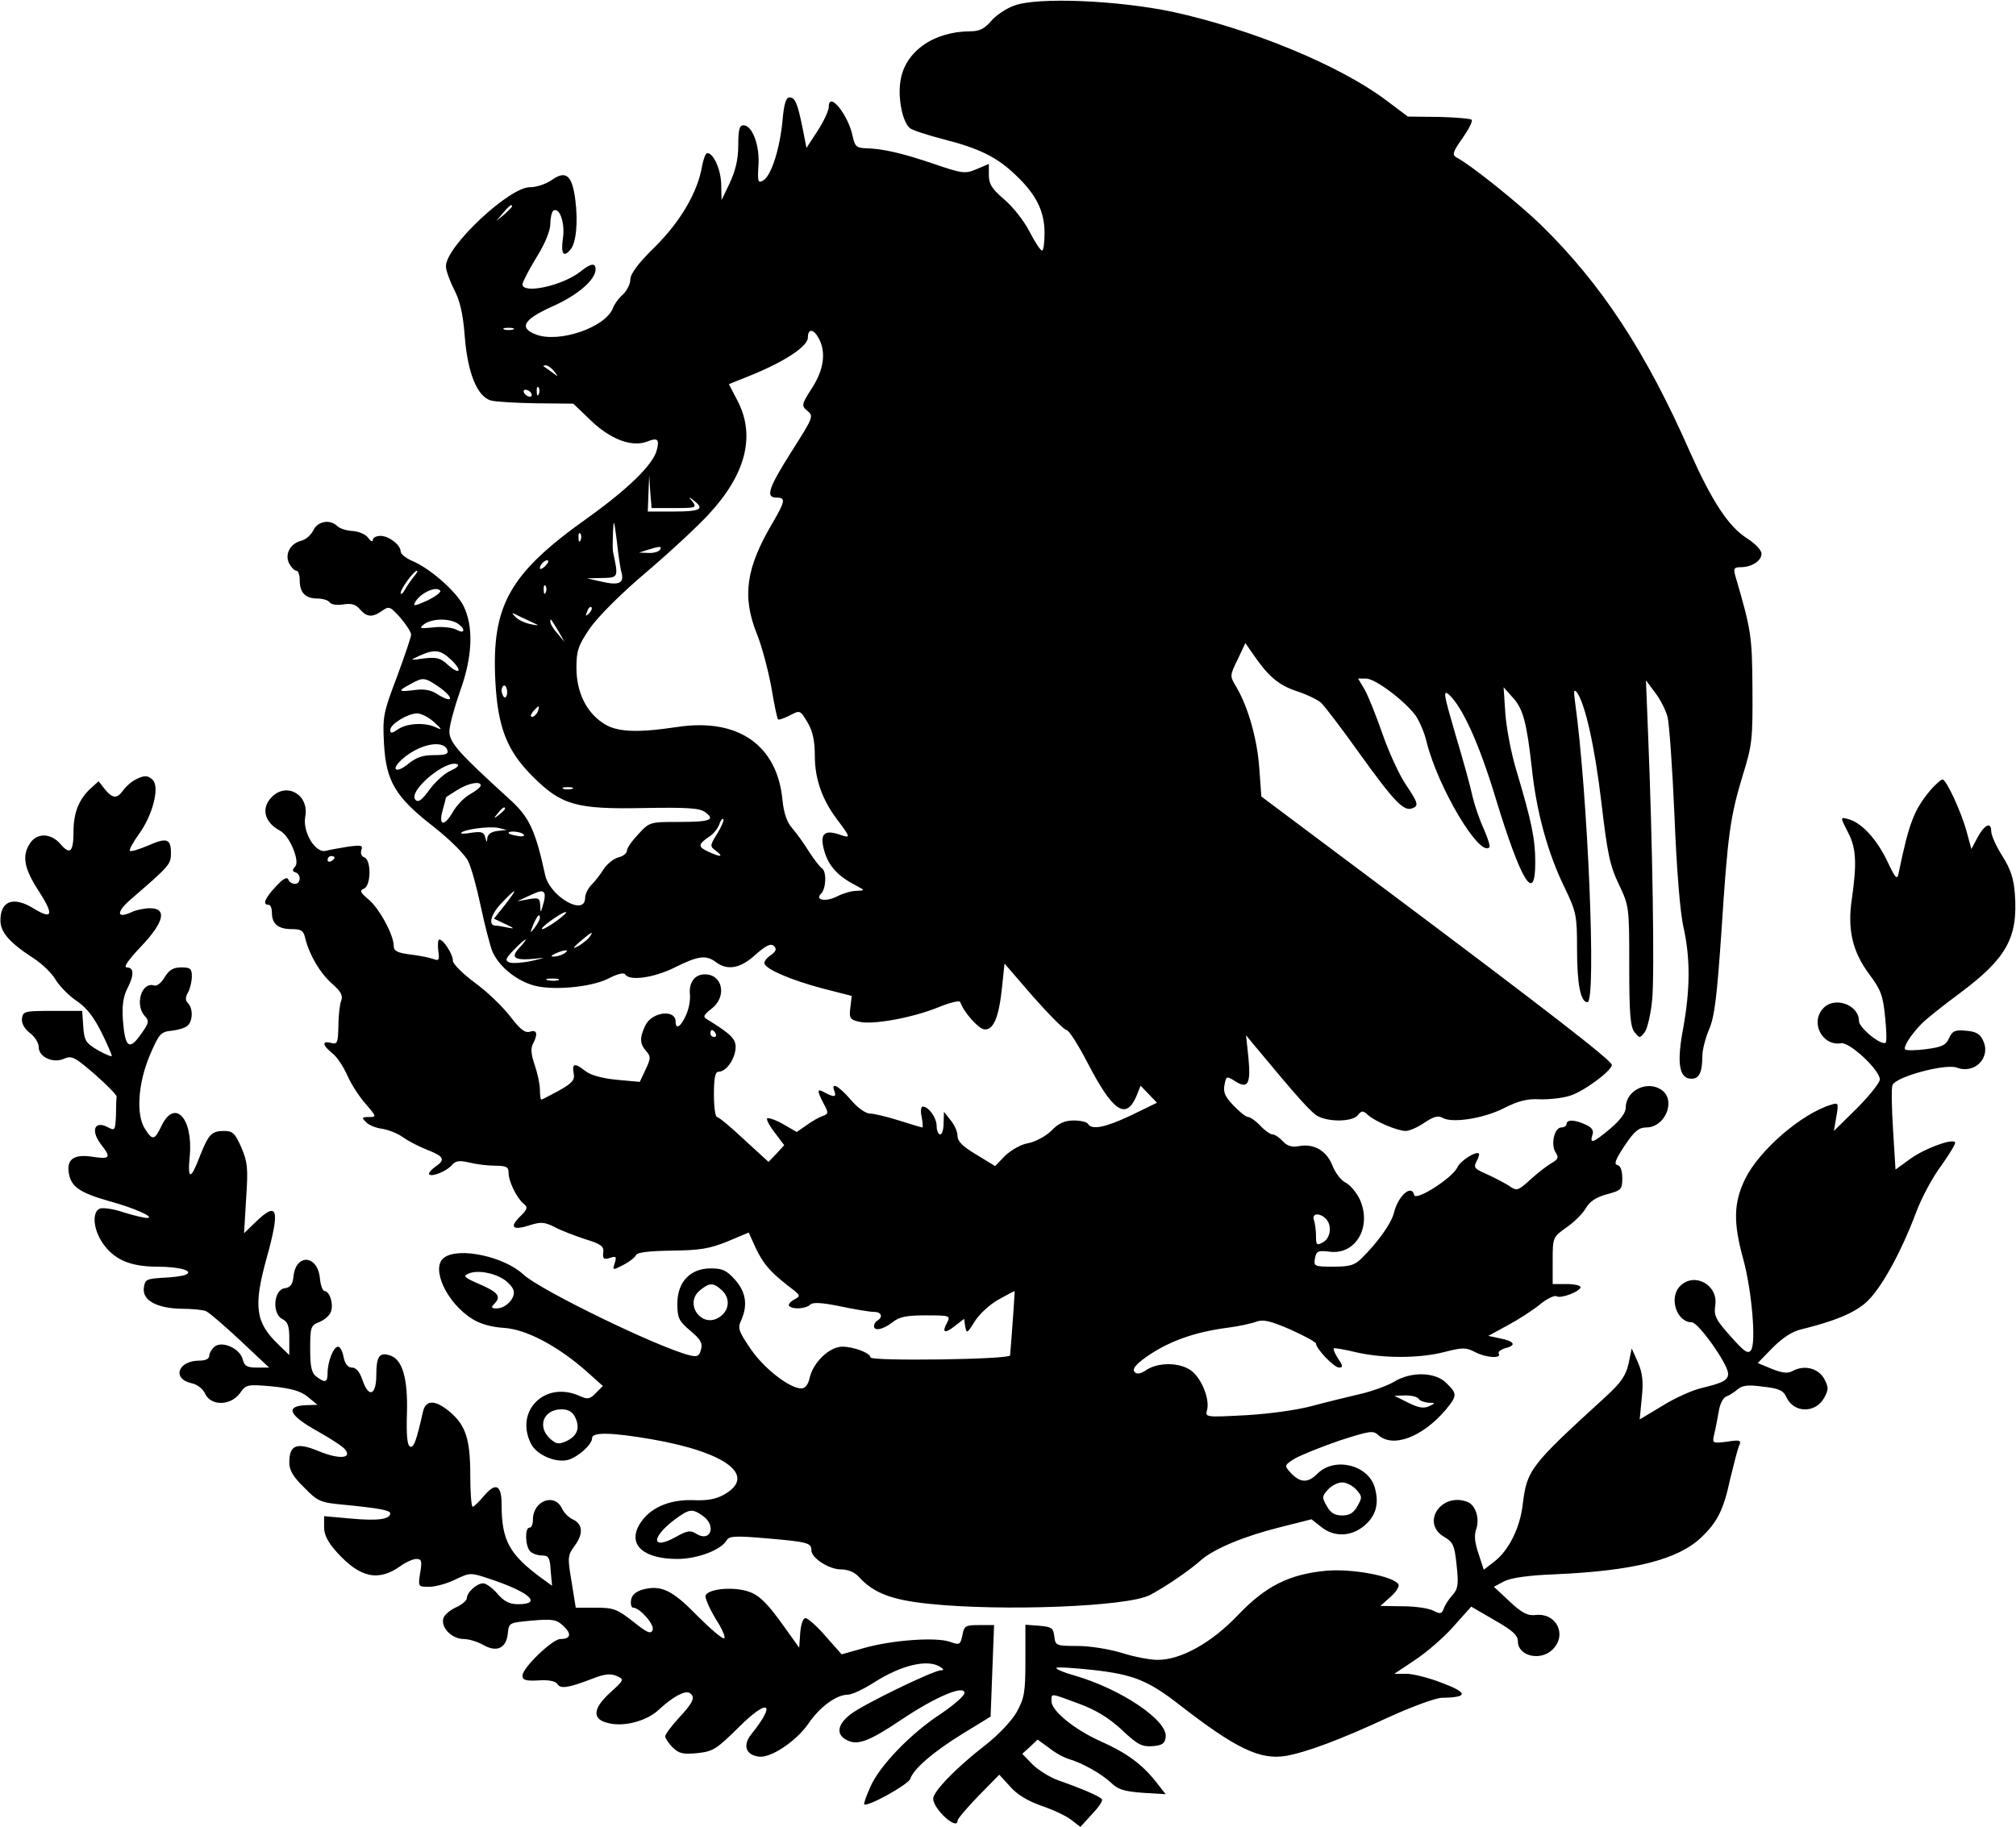
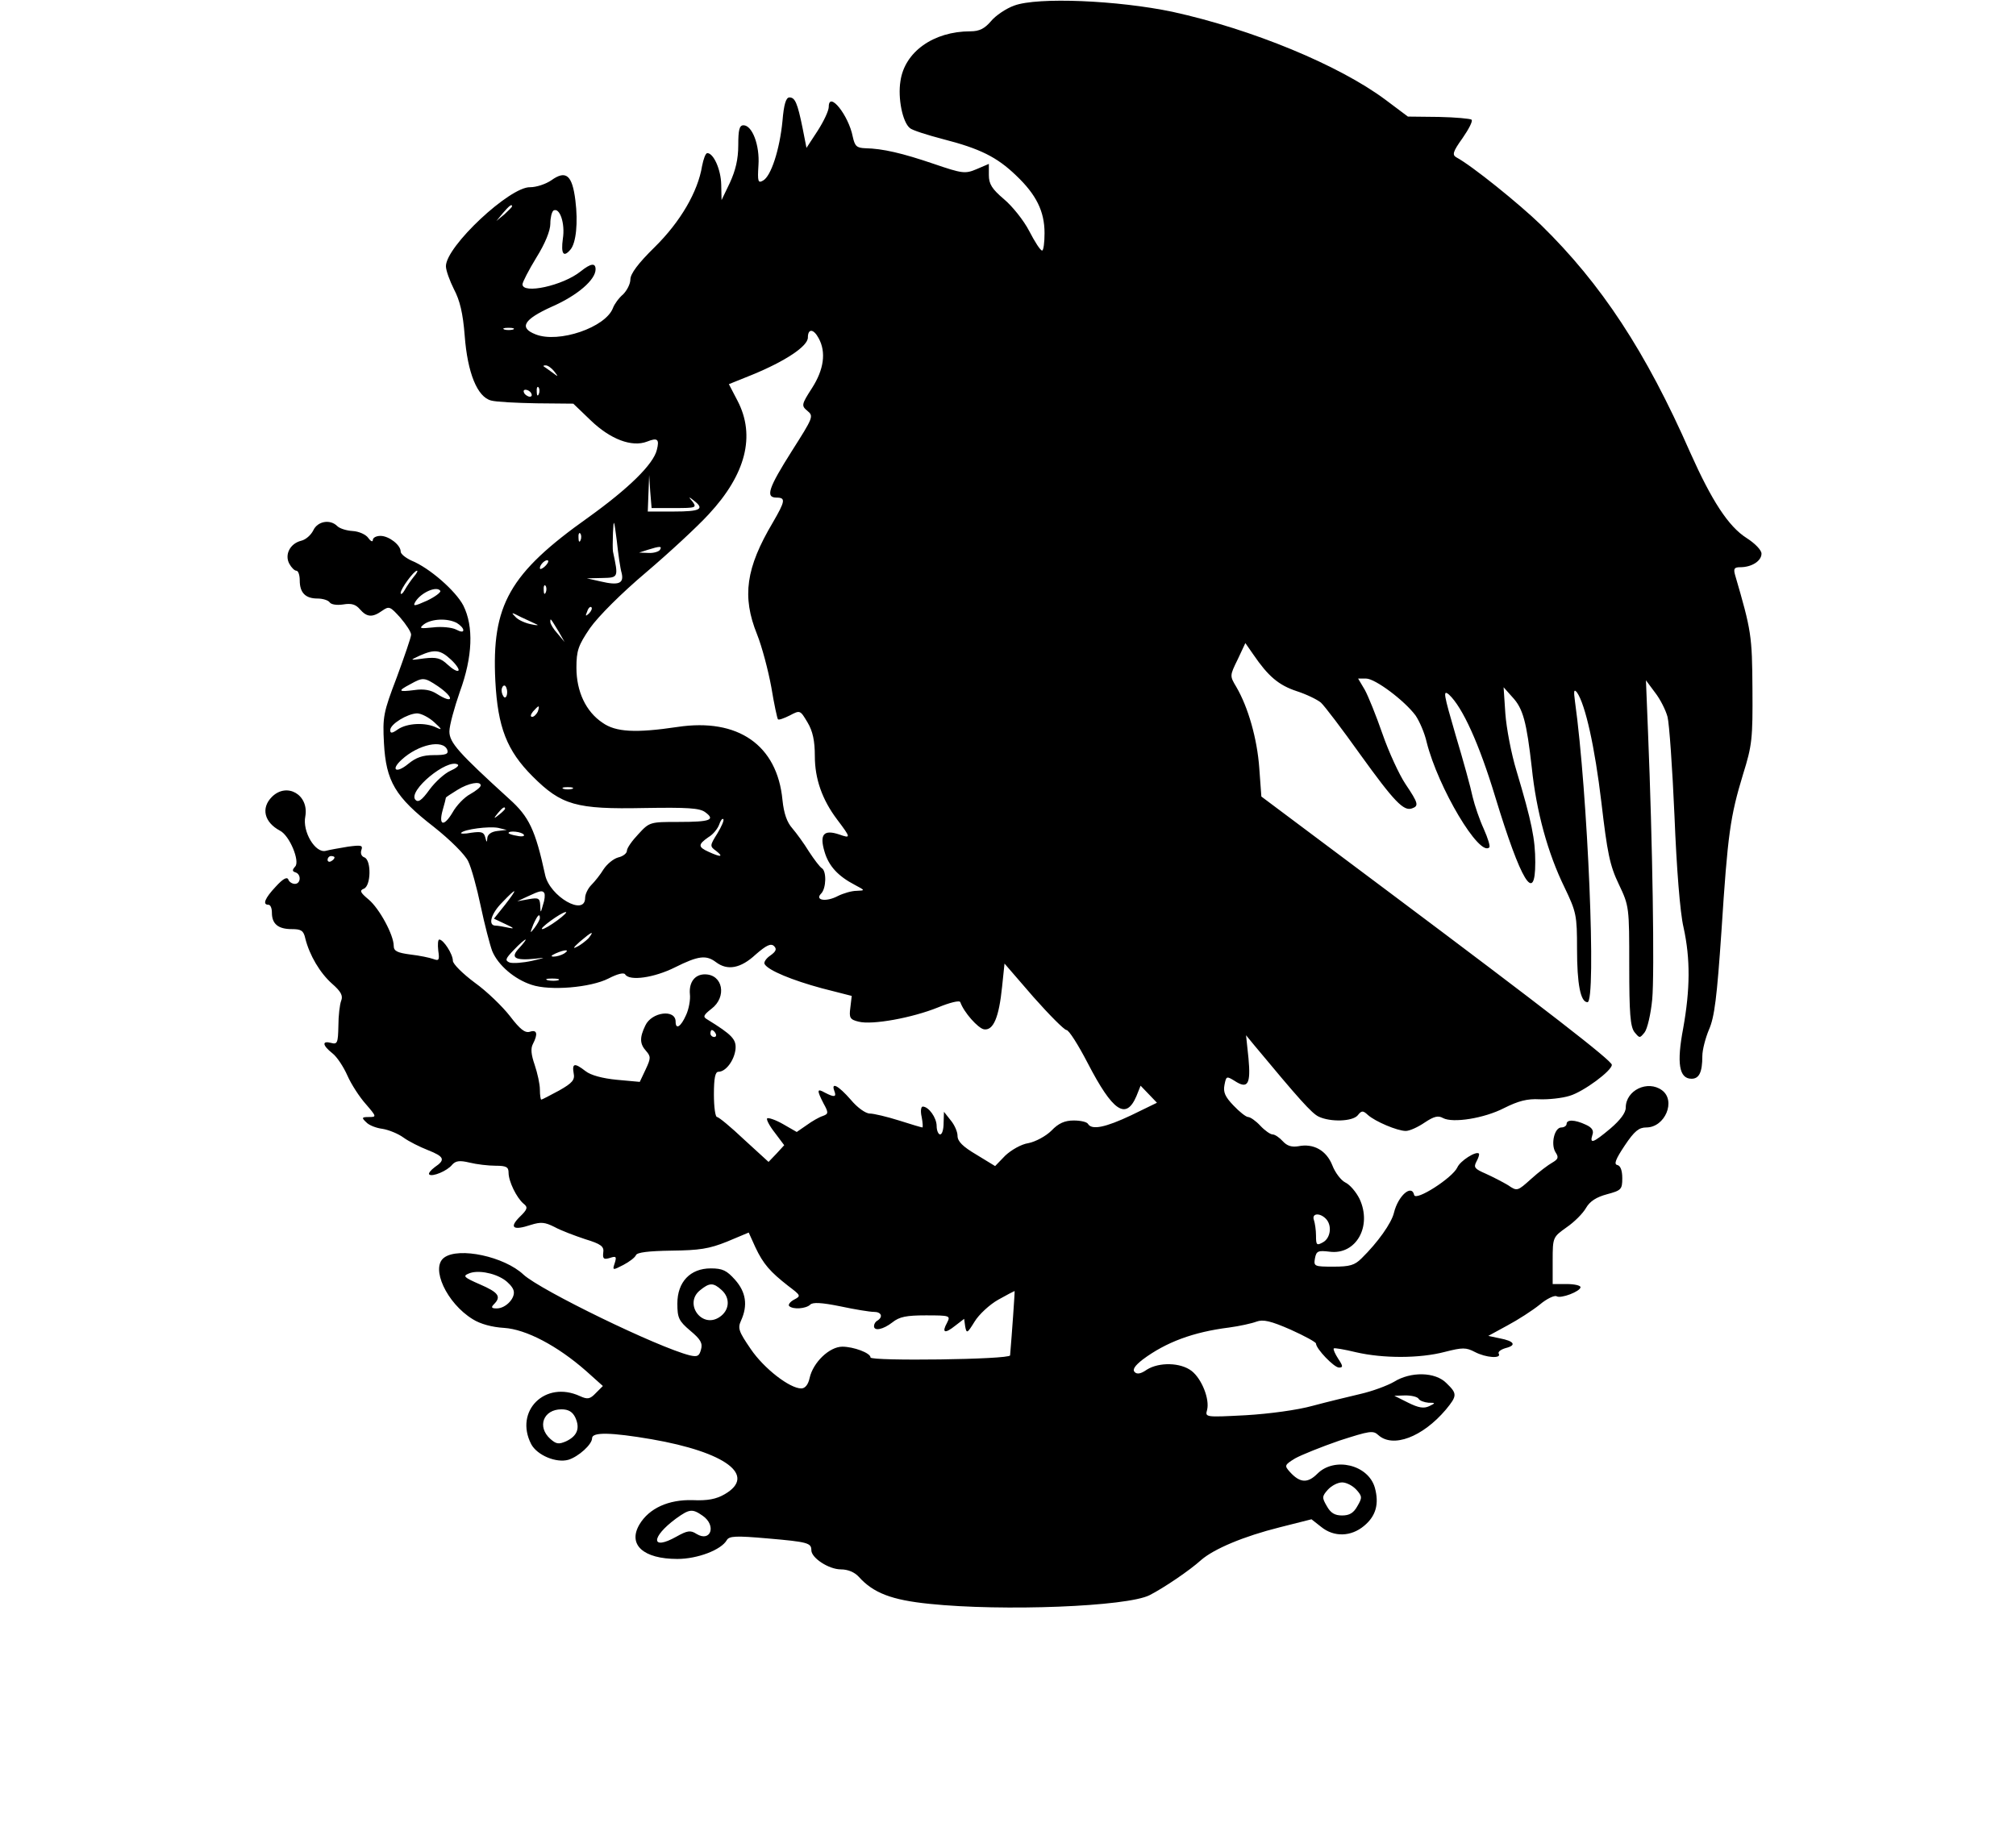
<svg xmlns="http://www.w3.org/2000/svg" version="1.0" width="578.77" height="524.57" viewBox="0 0 579 525" preserveAspectRatio="xMidYMid meet">
  <g transform="translate(0,525) scale(0.1,-0.1)" fill="#000000" stroke="none">
    <path d="M2913 5234 c-23 -8 -54 -29 -67 -45 -18 -21 -33 -29 -59 -29 -106 0 -189 -59 -201 -143 -8 -49 6 -118 27 -135 6 -6 50 -20 96 -32 105 -27 154 -51 209 -104 58 -55 82 -103 82 -166 0 -27 -3 -50 -7 -50 -5 0 -21 25 -37 56 -16 31 -49 72 -73 92 -34 29 -43 43 -43 69 l0 32 -35 -15 c-33 -14 -41 -13 -123 15 -91 31 -147 44 -197 45 -25 1 -30 6 -36 33 -12 62 -69 133 -69 86 0 -11 -14 -41 -32 -69 l-32 -49 -11 56 c-15 74 -22 89 -38 89 -10 0 -16 -20 -20 -68 -8 -82 -33 -159 -56 -171 -14 -8 -16 -3 -13 44 4 58 -18 115 -43 115 -12 0 -15 -14 -15 -57 0 -41 -8 -73 -24 -108 l-24 -50 -1 45 c-1 43 -22 90 -40 90 -5 0 -11 -17 -15 -37 -12 -74 -62 -160 -136 -233 -48 -47 -70 -77 -70 -93 0 -13 -10 -32 -21 -43 -12 -10 -25 -28 -29 -39 -21 -56 -156 -102 -222 -76 -49 19 -35 43 47 80 73 32 125 77 125 107 0 19 -13 18 -43 -6 -51 -41 -167 -66 -167 -37 0 6 18 41 40 77 25 40 40 77 40 97 0 17 4 34 9 38 18 10 34 -37 27 -81 -6 -44 2 -55 22 -31 16 19 22 77 14 141 -9 73 -27 88 -69 58 -16 -11 -43 -20 -61 -20 -58 2 -242 -170 -242 -227 0 -12 11 -42 23 -66 17 -32 26 -69 31 -134 8 -106 36 -176 76 -186 14 -4 73 -7 131 -8 l105 -1 50 -48 c56 -54 118 -78 162 -61 30 12 36 7 28 -24 -10 -41 -80 -110 -197 -194 -227 -161 -278 -252 -267 -470 7 -133 33 -200 107 -274 83 -83 125 -95 321 -91 124 2 159 0 175 -12 30 -22 15 -28 -76 -28 -82 0 -84 0 -116 -35 -18 -19 -33 -40 -33 -48 0 -7 -11 -16 -25 -19 -14 -4 -32 -19 -42 -34 -9 -15 -25 -35 -35 -45 -10 -10 -18 -27 -18 -37 0 -55 -102 4 -115 66 -28 129 -46 167 -103 218 -146 133 -172 162 -172 194 0 17 14 68 30 114 37 101 40 188 10 248 -22 42 -97 108 -149 129 -17 8 -31 19 -31 26 0 19 -34 45 -58 45 -12 0 -22 -5 -22 -12 0 -6 -6 -4 -13 6 -7 10 -27 19 -45 20 -17 1 -37 7 -44 14 -21 21 -57 14 -69 -12 -7 -14 -22 -27 -35 -30 -32 -8 -48 -40 -34 -66 6 -11 15 -20 20 -20 6 0 10 -13 10 -28 0 -35 16 -52 51 -52 15 0 31 -5 35 -11 4 -6 20 -9 39 -6 24 4 36 0 48 -14 20 -23 36 -24 64 -4 20 14 23 12 52 -20 17 -20 31 -41 31 -49 0 -7 -19 -62 -41 -122 -39 -102 -41 -114 -37 -190 6 -109 32 -154 143 -240 48 -38 90 -80 99 -99 9 -18 25 -76 36 -129 11 -52 26 -110 33 -129 17 -41 64 -81 113 -97 53 -18 170 -8 221 18 25 13 44 18 48 12 12 -20 83 -10 143 20 68 34 90 36 118 15 33 -25 71 -18 114 22 31 27 44 33 53 24 8 -8 6 -15 -11 -27 -12 -8 -20 -20 -16 -25 11 -18 79 -46 164 -69 l86 -22 -4 -34 c-4 -29 -1 -34 24 -40 39 -10 154 11 228 41 34 14 62 21 64 15 10 -29 51 -75 68 -78 27 -4 43 34 52 122 l7 67 83 -96 c46 -52 89 -95 95 -95 7 0 34 -43 61 -95 72 -139 110 -165 140 -95 l12 30 24 -25 23 -24 -74 -36 c-74 -35 -113 -43 -124 -25 -3 6 -22 10 -41 10 -26 0 -44 -8 -64 -29 -16 -16 -46 -32 -66 -36 -21 -3 -50 -20 -67 -36 l-29 -30 -54 33 c-39 23 -54 38 -54 54 0 12 -9 32 -20 45 l-19 24 -1 -32 c0 -18 -4 -33 -10 -33 -5 0 -10 11 -10 24 0 24 -23 56 -40 56 -5 0 -7 -13 -3 -30 3 -16 4 -30 2 -30 -2 0 -33 9 -67 20 -35 11 -73 20 -84 20 -12 0 -36 17 -55 40 -35 40 -57 52 -47 25 7 -18 0 -19 -27 -5 -23 13 -24 8 -4 -31 15 -27 14 -30 -2 -36 -10 -3 -31 -15 -46 -26 l-29 -20 -40 23 c-21 12 -42 19 -45 16 -3 -3 7 -22 22 -41 l27 -36 -22 -24 -23 -24 -70 64 c-38 36 -73 65 -78 65 -5 0 -9 29 -9 65 0 48 4 65 13 65 21 0 45 32 49 64 3 29 -9 42 -82 87 -12 7 -10 12 13 30 45 34 33 99 -19 99 -29 0 -46 -23 -43 -57 2 -15 -3 -43 -11 -60 -15 -34 -30 -43 -30 -19 0 37 -69 28 -87 -11 -17 -35 -16 -53 2 -73 14 -16 14 -21 -1 -53 l-17 -36 -66 6 c-41 4 -75 13 -90 25 -31 24 -39 23 -34 -6 4 -19 -3 -28 -42 -50 -26 -14 -49 -26 -51 -26 -2 0 -4 13 -4 29 0 16 -7 47 -15 71 -10 29 -12 47 -5 60 15 29 12 42 -9 35 -14 -4 -28 7 -57 45 -21 27 -66 71 -101 96 -35 26 -63 54 -63 63 0 19 -27 61 -39 61 -4 0 -5 -14 -3 -32 4 -27 2 -30 -14 -24 -11 4 -40 10 -66 13 -38 5 -48 10 -48 25 0 31 -41 107 -72 133 -24 20 -27 26 -14 31 21 8 22 82 2 90 -9 3 -12 12 -9 21 5 14 0 15 -38 10 -24 -4 -53 -9 -64 -12 -30 -8 -68 55 -59 99 11 62 -53 99 -96 56 -32 -32 -22 -73 23 -97 28 -14 58 -88 44 -103 -9 -10 -9 -14 1 -17 17 -6 15 -33 -2 -33 -8 0 -17 6 -19 13 -4 8 -16 1 -36 -21 -31 -33 -39 -52 -21 -52 6 0 10 -10 10 -23 0 -32 18 -47 57 -47 27 0 34 -4 39 -27 12 -48 42 -99 77 -130 25 -22 32 -34 26 -49 -4 -10 -8 -43 -8 -73 -1 -48 -3 -53 -21 -48 -27 7 -25 -7 4 -30 13 -10 32 -39 43 -64 11 -25 35 -62 53 -82 31 -36 31 -37 9 -37 -21 0 -22 -2 -8 -15 8 -9 30 -17 47 -19 18 -3 45 -14 60 -25 15 -11 47 -27 70 -36 48 -19 51 -28 20 -49 -12 -9 -19 -18 -16 -21 8 -8 52 10 66 28 10 11 21 13 50 6 20 -5 54 -9 75 -9 31 0 37 -4 37 -20 0 -25 23 -72 43 -89 13 -10 12 -16 -11 -38 -31 -31 -19 -40 32 -23 29 9 40 8 68 -6 18 -10 58 -25 88 -35 46 -14 55 -21 52 -39 -2 -18 2 -20 19 -15 18 6 20 4 14 -15 -7 -21 -6 -21 25 -5 17 9 33 21 36 28 3 8 36 12 102 13 80 1 108 5 160 26 l62 26 19 -42 c23 -49 43 -71 94 -111 37 -28 38 -29 17 -40 -11 -6 -17 -14 -14 -18 11 -11 49 -8 61 4 7 7 32 6 86 -5 42 -9 85 -16 97 -16 21 0 27 -14 10 -25 -6 -3 -10 -10 -10 -16 0 -15 26 -10 53 11 20 16 40 20 96 20 70 0 71 -1 61 -21 -16 -29 -7 -33 23 -9 l26 20 3 -22 c4 -21 6 -20 27 14 12 20 43 49 68 63 25 14 46 25 47 25 1 0 -8 -127 -13 -185 -1 -12 -401 -17 -401 -6 0 13 -49 31 -81 31 -37 0 -84 -45 -94 -90 -4 -19 -13 -30 -24 -30 -33 0 -107 57 -145 113 -35 51 -38 60 -28 82 20 44 14 82 -17 117 -24 27 -36 33 -70 33 -59 0 -96 -39 -96 -101 0 -41 4 -50 37 -78 30 -25 36 -36 31 -54 -5 -19 -10 -22 -32 -17 -92 23 -429 187 -478 232 -55 52 -186 80 -228 49 -40 -29 7 -131 82 -177 22 -14 56 -23 90 -25 63 -4 153 -51 236 -124 l48 -43 -20 -20 c-17 -18 -24 -19 -46 -9 -100 46 -189 -43 -140 -138 17 -32 72 -55 107 -45 29 9 68 44 68 62 0 18 54 17 171 -3 213 -37 303 -104 210 -158 -24 -14 -49 -19 -92 -17 -69 2 -125 -23 -153 -70 -34 -58 11 -99 109 -99 58 0 126 26 142 54 7 12 26 13 117 5 116 -10 126 -13 126 -34 0 -22 50 -55 85 -55 20 0 39 -8 51 -21 42 -47 95 -67 203 -78 211 -22 569 -8 633 25 41 21 115 71 148 101 37 32 122 68 226 94 l91 23 28 -22 c37 -30 86 -28 123 3 34 28 44 63 31 110 -19 66 -116 89 -165 40 -28 -28 -50 -27 -79 5 -16 18 -16 20 15 39 18 10 75 33 127 51 87 28 97 30 112 16 42 -38 127 -6 194 73 33 40 33 46 2 76 -32 33 -103 34 -151 4 -19 -11 -62 -27 -97 -35 -34 -8 -96 -23 -137 -34 -43 -12 -124 -23 -192 -27 -115 -6 -117 -6 -111 15 8 31 -15 89 -44 112 -32 25 -94 26 -129 4 -17 -12 -28 -14 -35 -7 -7 7 0 18 23 36 67 50 145 79 248 92 30 4 66 12 79 17 19 7 41 2 98 -23 40 -18 73 -36 73 -40 0 -15 52 -69 66 -69 12 0 12 4 -2 25 -9 14 -15 27 -13 30 2 2 31 -3 64 -11 78 -18 183 -18 255 1 51 13 61 13 86 0 32 -17 78 -20 69 -5 -3 5 6 12 20 16 32 8 25 20 -17 28 l-33 7 55 30 c30 16 72 43 93 60 20 17 42 27 48 24 12 -8 69 14 69 26 0 5 -18 9 -40 9 l-40 0 0 68 c0 67 1 67 40 95 22 15 47 40 56 56 11 19 30 31 60 39 41 11 44 14 44 46 0 22 -5 36 -14 38 -11 2 -5 17 21 56 28 42 41 52 62 52 54 0 86 77 45 107 -41 30 -104 0 -104 -50 0 -15 -16 -36 -44 -60 -50 -42 -60 -45 -52 -19 5 13 -1 22 -19 30 -32 15 -55 15 -55 2 0 -5 -7 -10 -15 -10 -20 0 -31 -48 -17 -71 10 -15 8 -20 -9 -30 -11 -6 -39 -27 -61 -47 -39 -35 -40 -36 -66 -18 -15 9 -44 24 -64 33 -32 14 -36 18 -27 35 6 11 9 21 7 23 -8 8 -54 -21 -62 -40 -14 -30 -120 -98 -124 -79 -7 32 -46 -2 -58 -51 -7 -30 -47 -86 -93 -131 -20 -20 -34 -24 -81 -24 -55 0 -57 1 -53 24 4 21 9 23 42 19 76 -10 123 73 86 152 -10 20 -28 41 -41 47 -12 6 -29 28 -37 49 -17 43 -54 64 -98 55 -19 -3 -32 1 -44 14 -10 11 -23 20 -30 20 -6 0 -22 11 -35 25 -13 14 -29 25 -35 25 -6 0 -25 15 -42 33 -24 25 -30 38 -26 59 5 26 6 26 29 12 38 -25 47 -10 40 65 l-7 66 23 -28 c128 -154 166 -197 186 -206 34 -16 97 -14 112 4 11 14 15 14 29 1 21 -19 85 -46 109 -46 11 0 35 11 54 24 27 18 39 21 53 13 28 -15 118 -1 176 29 40 20 66 27 101 25 25 -1 65 3 87 10 40 12 121 72 121 89 0 12 -191 160 -641 497 l-366 274 -6 82 c-6 84 -32 175 -66 233 -19 32 -19 32 4 79 l22 47 23 -33 c43 -63 73 -88 124 -105 28 -9 59 -24 70 -33 10 -9 61 -76 113 -149 98 -136 125 -164 149 -155 20 7 18 15 -19 70 -18 27 -48 92 -66 144 -18 52 -41 109 -51 127 l-19 32 23 0 c26 0 110 -63 142 -106 11 -16 26 -50 32 -77 33 -131 152 -331 180 -302 3 3 -4 26 -16 53 -12 26 -26 67 -32 92 -5 25 -27 105 -49 178 -34 117 -37 131 -19 116 39 -36 87 -142 133 -294 74 -243 115 -311 115 -188 0 66 -10 116 -54 263 -15 49 -29 123 -32 165 l-5 75 25 -28 c31 -33 41 -71 56 -203 13 -126 46 -246 94 -344 34 -71 36 -80 36 -177 0 -101 10 -153 30 -153 26 0 1 600 -36 865 -4 30 -3 36 6 25 24 -35 51 -156 70 -316 17 -145 24 -181 50 -235 30 -63 30 -66 30 -235 0 -136 3 -174 15 -190 15 -18 15 -18 29 -1 8 10 18 53 22 95 7 74 1 450 -12 767 l-6 150 26 -35 c15 -19 31 -51 36 -70 5 -19 14 -147 20 -285 6 -150 16 -278 26 -320 20 -91 19 -178 -1 -290 -19 -100 -12 -145 24 -145 22 0 31 19 31 65 0 18 9 52 19 76 16 36 23 93 36 284 18 279 25 328 62 450 26 83 28 102 27 245 -1 154 -3 167 -50 328 -5 18 -2 22 15 22 33 0 61 18 61 39 0 10 -18 29 -43 45 -52 33 -100 107 -162 246 -127 289 -255 484 -429 654 -62 60 -198 170 -243 194 -12 7 -10 16 18 55 18 26 30 49 26 53 -3 3 -46 7 -94 8 l-89 1 -64 48 c-134 100 -384 203 -612 253 -157 33 -388 43 -455 18z m-1443 -577 c0 -2 -10 -12 -22 -23 l-23 -19 19 23 c18 21 26 27 26 19z m3 -354 c-7 -2 -19 -2 -25 0 -7 3 -2 5 12 5 14 0 19 -2 13 -5z m878 -25 c22 -40 15 -90 -19 -143 -31 -48 -31 -51 -13 -66 18 -15 16 -19 -45 -115 -67 -106 -77 -134 -44 -134 27 0 25 -10 -11 -72 -77 -130 -89 -212 -45 -321 14 -35 32 -103 41 -152 8 -49 17 -90 19 -92 2 -3 18 3 34 11 30 16 30 15 51 -20 15 -25 21 -53 21 -97 0 -65 21 -125 64 -182 40 -53 40 -55 6 -43 -45 15 -57 0 -42 -50 12 -41 39 -70 87 -95 30 -16 30 -16 5 -17 -14 0 -38 -7 -54 -15 -34 -18 -67 -12 -48 7 15 15 16 65 2 73 -6 4 -22 25 -37 48 -14 23 -36 53 -48 67 -15 17 -24 42 -28 81 -15 158 -128 236 -301 210 -121 -18 -178 -15 -216 12 -48 32 -75 90 -75 158 0 49 5 64 39 114 24 34 90 100 161 160 67 57 148 132 180 167 107 115 135 226 83 326 l-25 48 67 27 c95 39 160 82 160 107 0 26 16 26 31 -2z m-760 -95 c13 -17 13 -17 -6 -3 -11 8 -22 16 -24 17 -2 2 0 3 6 3 6 0 17 -8 24 -17z m-44 -65 c-3 -8 -6 -5 -6 6 -1 11 2 17 5 13 3 -3 4 -12 1 -19z m-22 2 c3 -5 2 -10 -4 -10 -5 0 -13 5 -16 10 -3 6 -2 10 4 10 5 0 13 -4 16 -10z m412 -330 c61 0 64 1 52 18 -13 15 -12 16 4 3 31 -24 18 -31 -58 -31 l-75 0 2 53 2 52 3 -47 4 -48 66 0z m-152 -187 c7 -30 -9 -36 -60 -24 l-40 9 44 1 c47 1 47 1 31 76 -1 6 -1 30 0 55 2 41 3 38 11 -24 4 -38 10 -80 14 -93z m-118 95 c-3 -8 -6 -5 -6 6 -1 11 2 17 5 13 3 -3 4 -12 1 -19z m228 -28 c-3 -5 -18 -10 -33 -9 l-27 1 25 8 c35 11 42 11 35 0z m-327 -44 c-7 -8 -15 -12 -17 -11 -5 6 10 25 20 25 5 0 4 -6 -3 -14z m-380 -33 c-8 -10 -20 -27 -26 -38 -6 -11 -12 -15 -12 -9 0 12 38 64 47 64 3 0 -1 -8 -9 -17z m379 -45 c-3 -8 -6 -5 -6 6 -1 11 2 17 5 13 3 -3 4 -12 1 -19z m-303 4 c2 -4 -15 -17 -38 -28 -38 -17 -42 -17 -33 -2 17 26 61 45 71 30z m427 -65 c-10 -9 -11 -8 -5 6 3 10 9 15 12 12 3 -3 0 -11 -7 -18z m-151 -31 c8 -3 2 -4 -15 0 -16 3 -37 12 -45 21 -14 14 -12 14 15 0 17 -8 37 -17 45 -21z m-229 4 c10 -6 19 -15 19 -21 0 -6 -8 -5 -21 2 -12 6 -42 9 -66 6 -38 -4 -41 -3 -26 9 22 16 67 18 94 4z m293 -25 l17 -30 -20 24 c-12 13 -21 28 -21 34 0 12 0 11 24 -28z m-309 -81 c15 -14 24 -28 21 -31 -3 -4 -17 4 -31 17 -20 19 -32 22 -67 18 -43 -6 -43 -6 -13 8 43 19 59 17 90 -12z m-38 -76 c48 -33 46 -53 -3 -22 -17 11 -37 15 -64 11 -47 -6 -50 -3 -12 17 36 20 40 20 79 -6z m199 -17 c0 -11 -4 -17 -8 -15 -4 3 -8 12 -8 20 0 8 4 14 8 14 4 0 8 -9 8 -19z m88 -56 c-4 -8 -11 -15 -16 -15 -6 0 -5 6 2 15 7 8 14 15 16 15 2 0 1 -7 -2 -15z m-297 -31 c22 -20 23 -23 6 -15 -32 16 -85 13 -111 -5 -17 -12 -22 -12 -22 -2 0 17 49 47 77 48 12 0 35 -12 50 -26z m37 -79 c4 -12 -4 -15 -39 -15 -32 0 -51 -7 -73 -25 -35 -29 -52 -18 -19 12 48 44 119 59 131 28z m9 -60 c-16 -7 -43 -31 -60 -54 -23 -32 -33 -38 -41 -29 -21 26 92 119 122 101 5 -3 -5 -11 -21 -18z m87 -42 c0 -5 -14 -16 -30 -25 -17 -9 -40 -33 -51 -53 -25 -42 -41 -38 -28 8 5 17 9 33 9 35 0 1 15 11 33 22 32 20 67 26 67 13z m263 -10 c-7 -2 -19 -2 -25 0 -7 3 -2 5 12 5 14 0 19 -2 13 -5z m-193 -57 c0 -2 -8 -10 -17 -17 -16 -13 -17 -12 -4 4 13 16 21 21 21 13z m610 -71 c-22 -35 -22 -37 -4 -50 23 -18 14 -19 -21 -3 -31 14 -31 21 -1 42 14 8 27 25 31 36 4 12 9 19 12 16 3 -3 -5 -21 -17 -41z m-632 7 c-18 -2 -28 -10 -29 -20 -1 -14 -2 -14 -6 2 -4 15 -11 17 -40 13 -20 -4 -33 -3 -29 0 10 10 79 19 106 14 l25 -6 -27 -3z m76 -11 c3 -4 -6 -6 -19 -3 -14 2 -25 6 -25 8 0 8 39 4 44 -5z m-544 -65 c0 -3 -4 -8 -10 -11 -5 -3 -10 -1 -10 4 0 6 5 11 10 11 6 0 10 -2 10 -4z m490 -136 l-32 -40 34 -16 c24 -11 26 -14 8 -10 -14 3 -31 6 -37 6 -23 0 -14 34 19 67 43 45 46 42 8 -7z m113 33 c2 -5 1 -19 -4 -33 -7 -25 -7 -25 -8 -2 -1 21 -5 23 -33 18 l-33 -6 30 14 c36 17 43 18 48 9z m37 -78 c-19 -14 -38 -25 -43 -25 -12 0 54 48 67 49 6 1 -5 -10 -24 -24z m-50 7 c0 -5 -7 -17 -15 -28 -14 -18 -14 -17 -4 9 12 27 19 34 19 19z m140 -58 c-8 -8 -23 -20 -34 -25 -13 -7 -9 -1 9 15 34 29 43 33 25 10z m-199 -28 c-27 -28 -14 -37 46 -31 32 4 30 3 -9 -6 -27 -6 -55 -8 -65 -5 -14 6 -12 11 12 36 16 17 31 30 34 30 2 0 -6 -11 -18 -24z m129 -16 c-8 -5 -22 -9 -30 -9 -10 0 -8 3 5 9 27 12 43 12 25 0z m-17 -77 c-7 -2 -21 -2 -30 0 -10 3 -4 5 12 5 17 0 24 -2 18 -5z m452 -153 c3 -5 1 -10 -4 -10 -6 0 -11 5 -11 10 0 6 2 10 4 10 3 0 8 -4 11 -10z m1753 -532 c19 -19 14 -56 -8 -68 -18 -10 -20 -8 -20 19 0 16 -3 36 -6 45 -7 19 16 22 34 4z m-2361 -175 c12 -8 24 -21 27 -30 8 -21 -21 -53 -48 -53 -15 0 -17 3 -8 12 22 22 13 34 -40 57 -46 20 -50 24 -33 31 24 11 72 3 102 -17z m625 -30 c26 -23 23 -59 -6 -78 -51 -34 -103 39 -56 77 27 22 38 23 62 1z m2003 -313 c3 -5 16 -10 28 -11 21 0 21 -1 2 -10 -15 -7 -30 -5 -60 10 l-40 20 32 1 c17 0 35 -4 38 -10z m-2423 -54 c14 -31 5 -53 -27 -68 -21 -9 -28 -8 -45 7 -39 35 -20 85 32 85 20 0 32 -7 40 -24z m2244 -207 c17 -19 17 -23 3 -47 -11 -20 -23 -27 -44 -27 -21 0 -33 7 -44 27 -14 24 -14 28 3 47 11 12 29 21 41 21 12 0 30 -9 41 -21z m-1878 -75 c40 -28 23 -77 -18 -52 -17 11 -26 10 -58 -8 -73 -41 -74 -2 -1 52 39 28 47 29 77 8z" />
-     <path d="M385 3008 c-11 -6 -26 -20 -33 -30 -17 -24 -30 -23 -52 4 l-18 23 -22 -20 c-34 -31 -50 -70 -50 -124 0 -60 -10 -69 -38 -36 -27 31 -66 32 -86 3 -25 -36 -19 -73 25 -140 43 -67 39 -82 -15 -49 -58 36 -96 23 -96 -34 0 -34 26 -64 97 -110 23 -15 51 -42 62 -61 11 -18 38 -46 61 -61 28 -19 49 -47 70 -89 17 -34 30 -65 30 -68 0 -4 -18 4 -40 16 -35 21 -39 27 -42 68 l-3 45 -85 0 c-79 0 -85 -1 -88 -21 -2 -14 6 -29 22 -42 15 -11 26 -29 26 -41 0 -29 42 -48 74 -33 21 9 30 4 87 -45 35 -31 64 -60 63 -65 -1 -4 -2 -28 -2 -53 -2 -43 -3 -45 -22 -35 -40 22 -52 -9 -20 -50 29 -37 25 -42 -27 -34 -53 8 -74 -8 -66 -50 7 -37 33 -54 113 -77 74 -20 137 -48 111 -49 -8 0 -38 7 -67 16 -28 10 -59 14 -68 11 -23 -9 -20 -58 7 -98 32 -48 79 -69 157 -69 66 0 110 -13 80 -24 -8 -3 -37 -7 -65 -8 -46 -3 -50 -5 -53 -30 -4 -35 38 -58 110 -59 29 0 60 -3 69 -7 9 -4 53 -42 98 -84 l83 -78 -35 0 c-28 0 -36 4 -41 24 -8 31 -59 54 -81 36 -8 -7 -15 -19 -15 -26 0 -9 -11 -14 -28 -14 -62 0 -80 -52 -23 -65 16 -3 33 -16 39 -30 17 -36 73 -35 100 1 18 26 21 26 93 20 55 -6 81 -13 102 -30 l28 -23 -31 -1 c-64 -2 -52 -29 33 -76 36 -20 71 -43 77 -51 22 -27 -18 -29 -76 -5 -63 26 -84 18 -84 -33 0 -22 11 -41 43 -72 39 -40 47 -43 112 -49 102 -10 135 -16 135 -25 0 -17 -36 -22 -112 -15 l-78 7 0 -32 c0 -22 11 -43 37 -72 66 -73 119 -85 183 -39 15 11 36 20 45 20 15 0 17 -6 11 -40 -6 -40 -6 -40 26 -40 17 0 51 9 75 21 42 20 44 20 95 3 117 -38 158 -74 85 -74 -24 0 -40 8 -59 30 -14 17 -33 30 -41 30 -18 0 -47 -26 -47 -43 0 -7 -15 -19 -33 -27 -17 -8 -34 -23 -35 -33 -5 -27 27 -57 59 -57 15 0 41 -8 58 -18 38 -21 65 -8 69 35 3 30 4 30 70 36 58 5 70 3 89 -15 25 -23 22 -38 -8 -38 -23 0 -109 -83 -109 -105 0 -13 9 -16 46 -14 30 2 48 -2 54 -10 9 -15 31 -12 101 15 35 14 53 15 69 8 23 -10 23 -11 -19 -49 -49 -45 -51 -75 -7 -86 46 -13 114 5 149 39 39 36 74 55 87 47 18 -11 11 -27 -30 -71 -22 -24 -40 -48 -40 -54 0 -5 10 -20 21 -31 18 -18 30 -21 71 -17 46 5 55 11 119 74 85 85 110 72 37 -19 -26 -32 -17 -60 21 -65 34 -5 107 44 142 94 33 49 81 84 114 84 12 0 45 16 75 35 78 50 154 68 190 45 11 -7 11 -10 2 -10 -21 0 -223 -98 -259 -126 -38 -29 -43 -58 -12 -74 31 -17 64 -5 159 59 97 65 180 100 180 76 0 -8 -31 -35 -68 -60 -86 -56 -177 -150 -203 -211 -11 -25 -19 -47 -17 -49 8 -9 127 57 132 73 10 29 65 77 151 130 l80 49 5 132 5 131 -43 0 c-39 0 -43 -2 -48 -29 -6 -28 -8 -29 -36 -19 -40 14 -166 5 -247 -18 l-64 -18 -46 52 c-25 29 -51 52 -58 52 -7 0 -13 -18 -15 -42 l-3 -43 -35 49 c-60 85 -83 107 -124 116 -46 10 -103 2 -110 -15 -2 -7 11 -37 29 -67 19 -29 30 -55 24 -56 -5 -2 -40 28 -78 66 -71 73 -103 88 -156 74 -20 -6 -31 -16 -33 -30 -2 -12 1 -22 6 -22 19 0 62 -49 56 -64 -5 -13 -16 -8 -56 24 -46 36 -56 40 -108 40 l-57 0 -12 75 c-12 70 -11 76 9 103 26 35 23 63 -6 76 -11 5 -25 19 -30 30 -21 47 -84 24 -84 -31 0 -13 -4 -23 -10 -23 -14 0 -12 -54 2 -68 7 -7 22 -12 34 -12 19 0 23 -6 25 -44 l4 -43 -29 21 c-94 69 -116 109 -116 213 0 56 -17 64 -50 25 -15 -18 -30 -32 -33 -32 -4 0 -7 41 -7 90 0 104 -13 144 -59 183 -42 35 -69 35 -77 0 -19 -84 -26 -104 -37 -100 -8 3 -11 32 -9 96 3 100 -13 155 -49 166 -30 10 -39 -3 -39 -56 0 -59 -22 -68 -40 -14 -8 23 -18 35 -30 35 -11 0 -20 10 -24 30 -3 17 -10 30 -16 30 -13 0 -30 -43 -30 -76 0 -27 -7 -29 -32 -10 -14 10 -18 28 -18 80 0 61 2 67 24 76 14 5 29 17 34 27 11 20 -1 63 -17 63 -5 0 -11 16 -13 36 -6 68 -69 73 -76 6 -2 -23 -9 -32 -25 -34 -32 -4 -37 -72 -8 -88 17 -8 21 -21 21 -57 l0 -47 -31 30 c-66 63 -73 109 -34 249 39 141 32 165 -32 103 l-33 -32 6 100 c6 88 4 105 -14 147 -18 41 -25 47 -50 47 -35 0 -44 -10 -68 -70 -27 -72 -37 -73 -30 -2 10 108 -43 166 -81 87 -20 -42 -26 -43 -47 -10 -27 40 -21 131 13 212 27 63 32 68 63 71 18 2 39 8 45 14 16 13 17 50 2 65 -8 8 -8 17 0 31 6 11 11 32 11 46 0 22 -4 26 -30 26 -23 0 -35 -7 -48 -28 -9 -16 -23 -27 -30 -24 -36 12 -57 -55 -27 -88 13 -14 12 -20 -12 -53 -33 -47 -45 -37 -51 41 -3 41 1 68 12 90 21 40 20 62 -1 62 -10 0 3 20 40 59 67 70 77 111 27 111 -16 0 -41 -5 -55 -12 -42 -19 -42 2 0 38 110 95 115 100 115 132 0 42 -12 46 -66 22 -26 -11 -49 -18 -52 -15 -3 3 10 26 28 51 37 52 57 129 39 151 -14 16 -27 16 -54 1z" />
-     <path d="M5545 2979 c-47 -57 -61 -93 -91 -238 -4 -21 -9 -16 -33 35 -30 62 -71 107 -108 119 -28 8 -28 9 -3 -40 22 -43 24 -87 10 -185 -14 -90 1 -154 49 -219 34 -45 40 -62 46 -122 4 -39 5 -72 2 -75 -11 -11 -77 42 -77 62 0 47 -71 72 -103 36 -38 -41 -2 -109 52 -100 24 4 111 -77 111 -104 0 -9 -30 -47 -66 -83 l-66 -65 7 41 c7 40 6 41 -16 34 -85 -26 -206 -131 -246 -213 -33 -68 -35 -124 -5 -232 24 -89 37 -238 22 -260 -9 -12 -19 -5 -59 40 -43 48 -48 59 -44 88 10 59 -60 98 -101 56 -33 -33 -10 -104 34 -104 18 0 101 -116 104 -146 1 -20 -14 -28 -77 -43 -26 -6 -77 -29 -112 -51 l-65 -39 6 62 c5 48 2 71 -11 102 l-18 40 -9 -44 c-8 -34 -21 -54 -66 -95 -217 -198 -226 -210 -238 -309 -8 -68 -40 -132 -81 -164 l-31 -24 -15 46 c-11 32 -13 53 -7 70 11 30 -1 70 -25 79 -76 29 -135 -62 -66 -101 25 -15 29 -24 35 -81 6 -55 4 -68 -12 -86 -11 -12 -22 -29 -25 -39 -6 -15 -10 -16 -29 -6 -13 7 -52 13 -88 13 l-65 1 29 26 c16 14 26 30 23 36 -15 24 -135 46 -209 39 -105 -10 -173 -44 -252 -127 -76 -80 -164 -129 -231 -129 -22 0 -69 9 -103 20 -36 11 -92 20 -127 20 -62 0 -64 1 -67 28 -3 24 -8 27 -43 30 l-40 3 0 -103 c0 -91 -3 -108 -25 -148 -15 -26 -52 -65 -90 -95 -83 -64 -150 -133 -150 -154 1 -31 70 -93 70 -63 0 5 27 37 60 71 l60 61 31 -34 c20 -23 50 -41 89 -55 33 -11 72 -29 87 -41 l26 -20 33 36 c19 20 32 39 29 43 -4 8 -55 30 -126 55 -25 9 -58 30 -74 46 l-29 30 22 20 22 21 33 -24 c17 -14 43 -28 57 -32 40 -12 93 -42 121 -68 20 -20 39 -25 91 -29 l66 -4 -29 37 c-39 49 -83 82 -160 116 -75 34 -139 87 -139 114 0 24 -5 24 79 -7 49 -18 86 -41 123 -75 45 -43 58 -49 88 -47 28 2 36 8 38 26 7 47 -127 138 -262 177 -32 9 -55 19 -52 22 2 3 50 0 105 -6 116 -13 159 -30 251 -102 160 -124 229 -157 303 -145 58 10 158 47 293 110 68 31 136 56 155 57 76 1 77 14 3 42 -38 15 -85 27 -104 27 l-35 0 60 40 c33 22 83 65 110 96 l51 57 67 -39 c51 -29 67 -43 67 -61 0 -42 65 -58 100 -23 42 42 11 105 -48 99 -23 -3 -40 5 -76 39 l-45 42 30 16 c21 10 69 17 148 20 224 10 352 42 419 107 45 43 63 78 82 167 10 41 21 84 25 94 8 17 5 19 -34 13 -42 -5 -43 -5 -37 21 4 15 9 44 13 65 3 22 13 41 22 44 9 3 24 13 33 21 13 11 31 13 73 7 46 -5 58 -11 67 -31 21 -45 83 -46 108 -1 13 24 13 30 0 55 -17 30 -56 40 -89 23 -15 -9 -30 -7 -61 5 l-41 17 43 44 c28 28 56 47 83 53 93 23 148 45 184 76 42 36 101 142 146 262 15 40 47 100 72 133 24 34 42 63 39 67 -11 10 -91 -20 -131 -50 l-40 -29 -7 113 c-4 62 -5 120 -2 129 7 24 151 63 185 51 52 -20 100 30 75 79 -8 18 -21 25 -49 27 -31 3 -39 -1 -48 -21 -9 -21 -21 -26 -66 -32 -30 -4 -57 -4 -60 -1 -7 6 15 41 46 73 11 12 61 52 111 89 134 100 167 159 158 284 -3 44 -12 72 -36 110 -18 28 -32 60 -32 71 0 29 -20 19 -40 -19 l-17 -32 -13 48 c-16 59 -59 152 -70 152 -4 0 -20 -14 -35 -31z" />
  </g>
</svg>